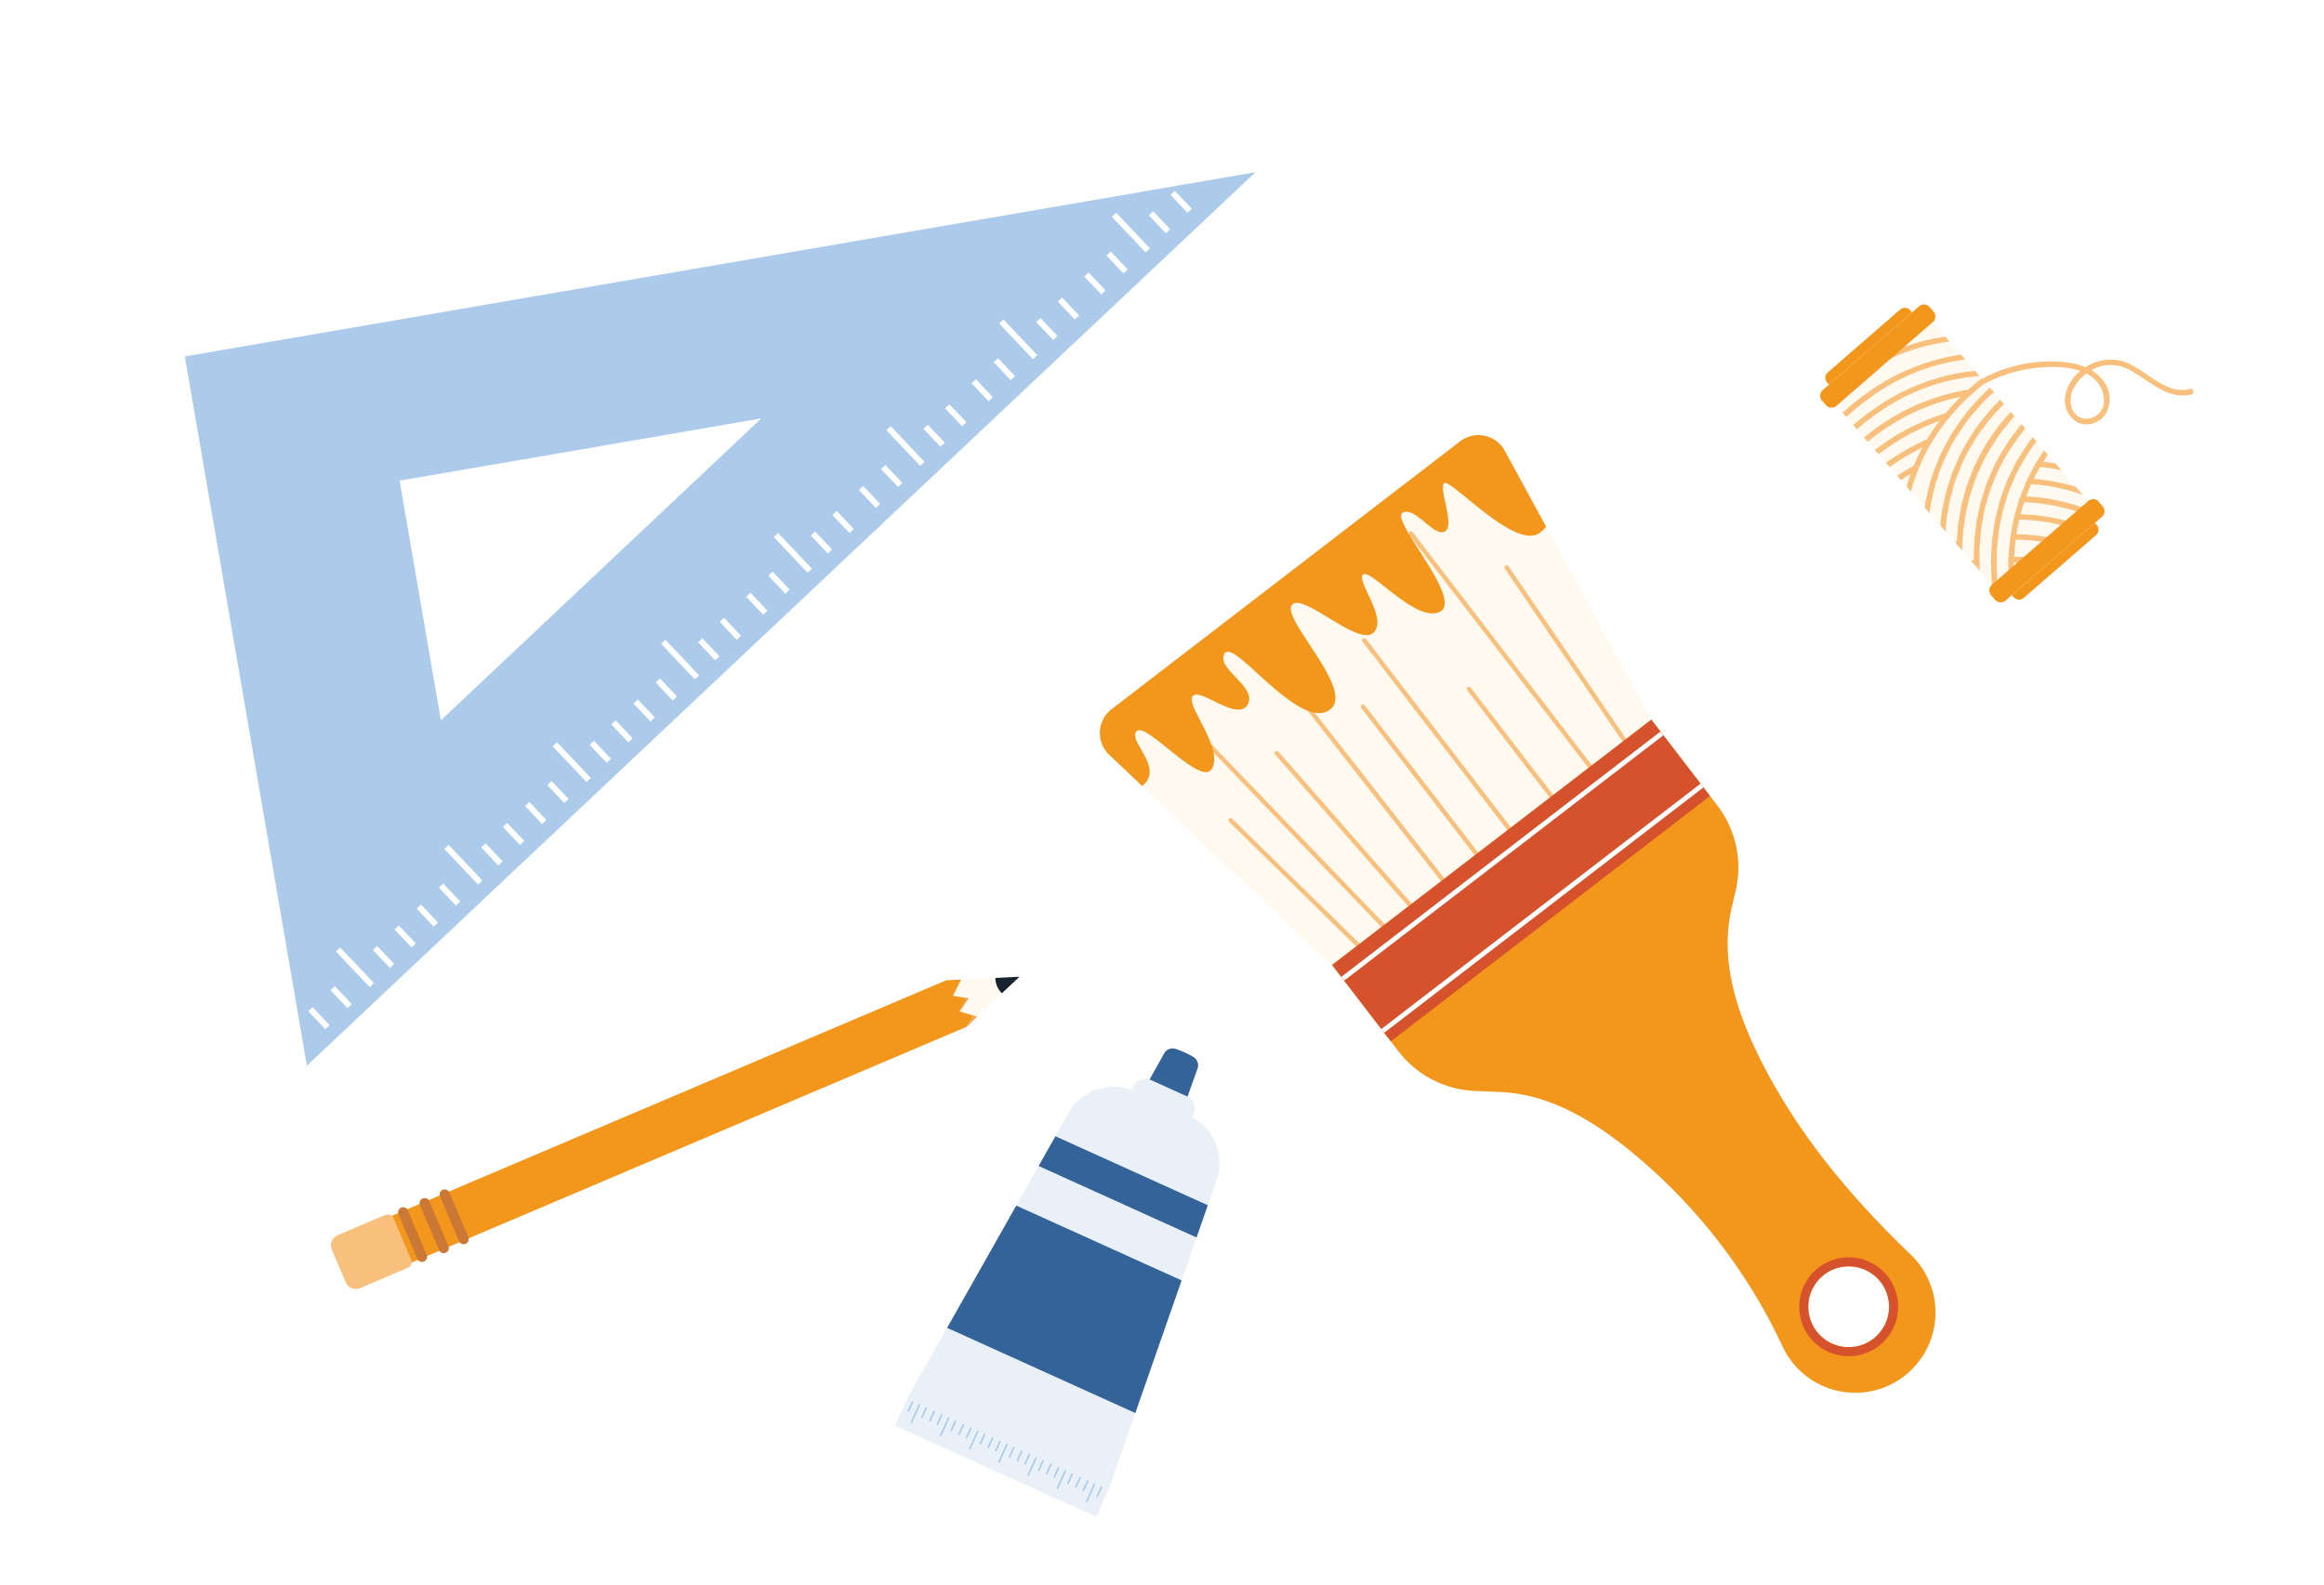
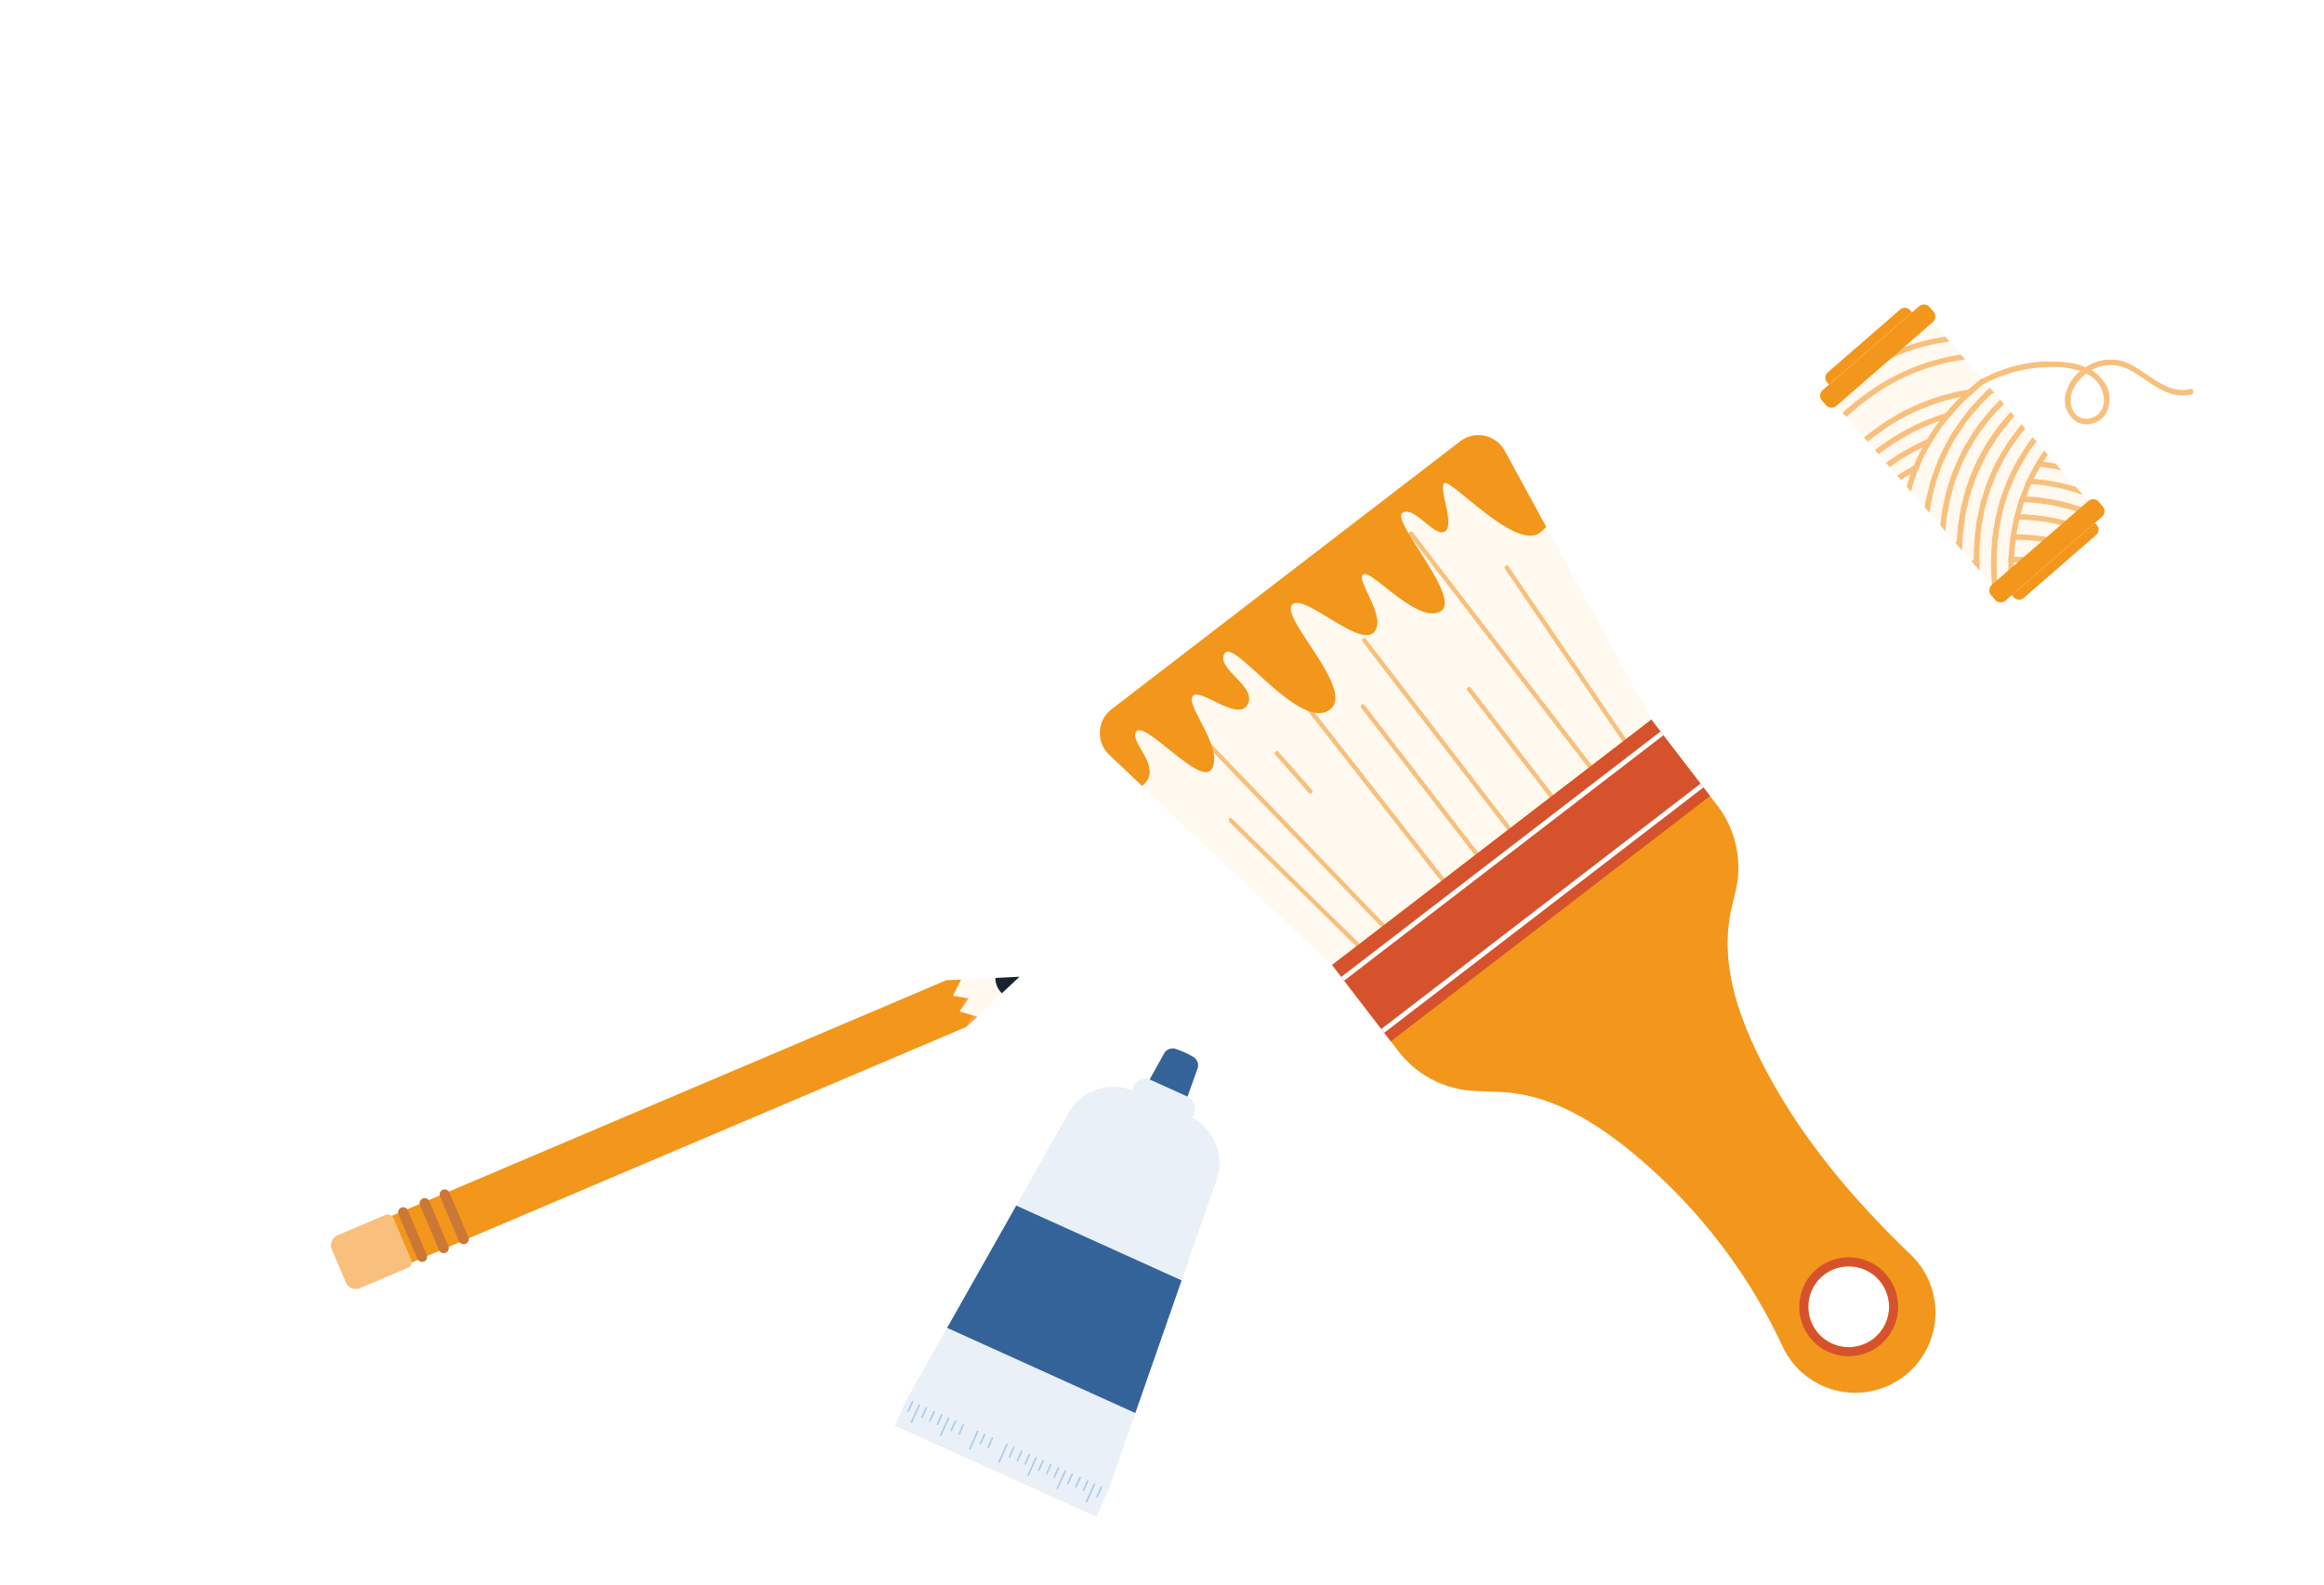
<svg xmlns="http://www.w3.org/2000/svg" width="352" height="240" viewBox="0 0 352 240">
  <defs>
    <clipPath id="clip-path">
      <rect id="Rectangle_4173" data-name="Rectangle 4173" width="304.198" height="203.651" fill="none" />
    </clipPath>
    <clipPath id="clip-path-3">
      <rect id="Rectangle_4131" data-name="Rectangle 4131" width="0.342" height="0.358" fill="none" />
    </clipPath>
  </defs>
  <g id="Group_6448" data-name="Group 6448" transform="translate(-1056 -1664)">
    <rect id="Rectangle_366" data-name="Rectangle 366" width="352" height="240" transform="translate(1056 1664)" fill="#fff" />
    <g id="Group_6619" data-name="Group 6619" transform="translate(360 1513)">
      <rect id="Rectangle_3695" data-name="Rectangle 3695" width="344.348" height="240" transform="translate(700 151)" fill="#fff" />
      <g id="Group_6743" data-name="Group 6743" transform="translate(724 177.087)">
        <g id="Group_6742" data-name="Group 6742" clip-path="url(#clip-path)">
          <g id="Group_6741" data-name="Group 6741">
            <g id="Group_6740" data-name="Group 6740" clip-path="url(#clip-path)">
              <path id="Path_13023" data-name="Path 13023" d="M216.343,81.248l-48.417,37.218L135.015,87.32l-.778-.73a4.555,4.555,0,0,1,.357-6.919l52.78-40.563a4.549,4.549,0,0,1,6.769,1.429l6.274,11.5Z" transform="translate(5.775 1.659)" fill="#fff9f0" />
              <path id="Path_13024" data-name="Path 13024" d="M156.509,98.228,152,93.809c-.3-.3-.7.233-.4.522l15.909,15.584,4.511,4.42c.3.3.7-.234.4-.528L156.509,98.228" transform="translate(6.587 4.075)" fill="#f8c07c" />
              <path id="Path_13025" data-name="Path 13025" d="M166.436,101.105,154.873,89.089l-6.558-6.818c-.291-.3-.818.1-.522.4l11.564,12.021,11.564,12.021,6.558,6.818c.291.3.818-.1.522-.4l-11.564-12.021" transform="translate(6.422 3.572)" fill="#f8c07c" />
-               <path id="Path_13026" data-name="Path 13026" d="M163.865,89.932l-5.1-5.817c-.28-.319-.787.1-.506.425L176.3,105.12l5.1,5.816c.28.319.787-.1.506-.424L163.865,89.932" transform="translate(6.877 3.652)" fill="#f8c07c" />
+               <path id="Path_13026" data-name="Path 13026" d="M163.865,89.932l-5.1-5.817c-.28-.319-.787.1-.506.425l5.1,5.816c.28.319.787-.1.506-.424L163.865,89.932" transform="translate(6.877 3.652)" fill="#f8c07c" />
              <path id="Path_13027" data-name="Path 13027" d="M173.41,90.441,162.645,76.687l-6.1-7.794a.331.331,0,0,0-.522.4l10.816,13.82L177.6,96.87l6.1,7.794a.331.331,0,0,0,.522-.4L173.41,90.441" transform="translate(6.781 2.991)" fill="#f8c07c" />
              <path id="Path_13028" data-name="Path 13028" d="M175.448,82.787l-4.2-5.452a.331.331,0,0,0-.522.4l14.833,19.249,4.2,5.452a.331.331,0,0,0,.522-.4Z" transform="translate(7.421 3.358)" fill="#f8c07c" />
              <path id="Path_13029" data-name="Path 13029" d="M170.93,68.128,193.9,98.019a.332.332,0,0,0,.522-.4l-22.97-29.89a.331.331,0,0,0-.522.4" transform="translate(7.43 2.94)" fill="#f8c07c" />
              <path id="Path_13030" data-name="Path 13030" d="M186.132,75.2l12.81,16.666a.331.331,0,0,0,.522-.4L186.656,74.8a.331.331,0,0,0-.522.4" transform="translate(8.091 3.248)" fill="#f8c07c" />
              <path id="Path_13031" data-name="Path 13031" d="M177.707,52.631l28.9,37.6a.331.331,0,0,0,.522-.4l-28.9-37.6a.331.331,0,0,0-.522.4" transform="translate(7.724 2.266)" fill="#f8c07c" />
              <path id="Path_13032" data-name="Path 13032" d="M191.615,57.582l16.744,24.57,4.771,7c.24.352.763-.052.522-.4L196.91,64.18l-4.771-7c-.24-.352-.763.052-.522.4" transform="translate(8.329 2.48)" fill="#f8c07c" />
              <path id="Path_13033" data-name="Path 13033" d="M166.529,116.615l10.036,13.058a15.434,15.434,0,0,0,11.651,6.024l3.613.143c7.079.27,13.271,3.776,18.858,8.133a84.2,84.2,0,0,1,24.1,30.485,12.147,12.147,0,1,0,19.367-13.983c-9.443-9.052-17.728-19.06-23.312-30.678-3.352-6.974-5.549-14.44-3.771-21.971l.573-2.419a15.454,15.454,0,0,0-2.786-12.968l-9.977-12.981ZM248.5,173.234a6.122,6.122,0,1,1,1.123-8.582,6.122,6.122,0,0,1-1.123,8.582" transform="translate(7.24 3.455)" fill="#f2971b" />
              <rect id="Rectangle_4099" data-name="Rectangle 4099" width="60.977" height="14.585" transform="translate(173.769 120.07) rotate(-37.544)" fill="#d6522c" />
              <path id="Path_13034" data-name="Path 13034" d="M237.258,159.049a7.49,7.49,0,1,0,10.5,1.373,7.49,7.49,0,0,0-10.5-1.373m8.295,10.793a6.122,6.122,0,1,1,1.123-8.582,6.122,6.122,0,0,1-1.123,8.582" transform="translate(10.188 6.848)" fill="#d6522c" />
              <rect id="Rectangle_4100" data-name="Rectangle 4100" width="60.977" height="0.717" transform="translate(175.154 121.872) rotate(-37.545)" fill="#fff" />
              <rect id="Rectangle_4101" data-name="Rectangle 4101" width="60.977" height="0.716" transform="translate(181.222 129.767) rotate(-37.545)" fill="#fff" />
              <path id="Path_13035" data-name="Path 13035" d="M200.417,52.04a5.374,5.374,0,0,1-1.052.96c-3.757,2.585-13.626-8.537-14.424-7.543s1.73,6.438.1,7.31-4.66-4.033-6.407-2.817S187.866,63,184.357,64.885s-10.49-6.531-11.666-5.623,3.861,6.692,1.54,8.843-10.962-6.426-12.376-4.144S172.1,77.379,167.34,79.934s-14.211-11-15.628-8.713,4.885,4.957,3.533,7.659c-1.447,2.9-7.394-2.662-8.387-1.157s4.658,7.722,2.951,10.933c-1.565,2.952-9.976-7.123-11.417-5.657s4.329,5.6.812,8.286l-4.967-4.7a4.555,4.555,0,0,1,.358-6.919l52.779-40.563a4.551,4.551,0,0,1,6.77,1.429Z" transform="translate(5.775 1.659)" fill="#f2971b" />
              <path id="Path_13036" data-name="Path 13036" d="M135.343,193.783l-30.506-13.808,6.059-10.721,10.468-18.517,3.39-6,2.544-4.5,1.993-3.527a7.814,7.814,0,0,1,10.024-3.273l8.243,3.729a7.813,7.813,0,0,1,4.155,9.691l-1.335,3.825-1.7,4.879-2.27,6.5L139.4,182.159Z" transform="translate(4.558 5.772)" fill="#e9f0f7" />
              <rect id="Rectangle_4102" data-name="Rectangle 4102" width="4.496" height="33.487" transform="translate(107.54 189.842) rotate(-65.665)" fill="#e9f0f7" />
              <rect id="Rectangle_4103" data-name="Rectangle 4103" width="1.743" height="0.243" transform="translate(109.422 187.671) rotate(-65.613)" fill="#accaea" />
              <rect id="Rectangle_4104" data-name="Rectangle 4104" width="1.743" height="0.243" transform="translate(111.499 188.611) rotate(-65.613)" fill="#accaea" />
              <rect id="Rectangle_4105" data-name="Rectangle 4105" width="1.743" height="0.243" transform="translate(112.697 189.153) rotate(-65.613)" fill="#accaea" />
              <rect id="Rectangle_4106" data-name="Rectangle 4106" width="3.082" height="0.243" transform="translate(109.904 189.36) rotate(-65.613)" fill="#accaea" />
              <rect id="Rectangle_4107" data-name="Rectangle 4107" width="1.743" height="0.243" transform="translate(113.843 189.672) rotate(-65.613)" fill="#accaea" />
              <rect id="Rectangle_4108" data-name="Rectangle 4108" width="1.743" height="0.243" transform="translate(115.92 190.612) rotate(-65.613)" fill="#accaea" />
              <rect id="Rectangle_4109" data-name="Rectangle 4109" width="1.743" height="0.243" transform="translate(117.118 191.155) rotate(-65.613)" fill="#accaea" />
              <rect id="Rectangle_4110" data-name="Rectangle 4110" width="3.082" height="0.243" transform="translate(114.326 191.361) rotate(-65.613)" fill="#accaea" />
-               <rect id="Rectangle_4111" data-name="Rectangle 4111" width="1.743" height="0.243" transform="translate(118.265 191.673) rotate(-65.613)" fill="#accaea" />
              <rect id="Rectangle_4112" data-name="Rectangle 4112" width="1.743" height="0.243" transform="translate(120.341 192.614) rotate(-65.613)" fill="#accaea" />
              <rect id="Rectangle_4113" data-name="Rectangle 4113" width="1.743" height="0.243" transform="translate(121.54 193.156) rotate(-65.613)" fill="#accaea" />
              <rect id="Rectangle_4114" data-name="Rectangle 4114" width="3.082" height="0.243" transform="translate(118.747 193.363) rotate(-65.613)" fill="#accaea" />
-               <rect id="Rectangle_4115" data-name="Rectangle 4115" width="1.743" height="0.243" transform="translate(122.686 193.675) rotate(-65.613)" fill="#accaea" />
              <rect id="Rectangle_4116" data-name="Rectangle 4116" width="1.743" height="0.243" transform="translate(124.763 194.615) rotate(-65.613)" fill="#accaea" />
              <rect id="Rectangle_4117" data-name="Rectangle 4117" width="1.743" height="0.243" transform="translate(125.961 195.158) rotate(-65.613)" fill="#accaea" />
              <rect id="Rectangle_4118" data-name="Rectangle 4118" width="3.082" height="0.243" transform="translate(123.168 195.364) rotate(-65.613)" fill="#accaea" />
              <rect id="Rectangle_4119" data-name="Rectangle 4119" width="1.743" height="0.243" transform="translate(127.107 195.676) rotate(-65.613)" fill="#accaea" />
              <rect id="Rectangle_4120" data-name="Rectangle 4120" width="1.743" height="0.243" transform="translate(129.185 196.616) rotate(-65.613)" fill="#accaea" />
              <rect id="Rectangle_4121" data-name="Rectangle 4121" width="1.743" height="0.243" transform="translate(130.383 197.159) rotate(-65.613)" fill="#accaea" />
              <rect id="Rectangle_4122" data-name="Rectangle 4122" width="3.082" height="0.243" transform="translate(127.59 197.366) rotate(-65.613)" fill="#accaea" />
              <rect id="Rectangle_4123" data-name="Rectangle 4123" width="1.743" height="0.243" transform="translate(131.528 197.678) rotate(-65.613)" fill="#accaea" />
              <rect id="Rectangle_4124" data-name="Rectangle 4124" width="1.743" height="0.243" transform="translate(133.606 198.618) rotate(-65.638)" fill="#accaea" />
              <rect id="Rectangle_4125" data-name="Rectangle 4125" width="1.743" height="0.243" transform="translate(134.804 199.159) rotate(-65.638)" fill="#accaea" />
              <rect id="Rectangle_4126" data-name="Rectangle 4126" width="3.082" height="0.243" transform="translate(132.011 199.367) rotate(-65.613)" fill="#accaea" />
              <rect id="Rectangle_4127" data-name="Rectangle 4127" width="1.743" height="0.243" transform="translate(135.95 199.679) rotate(-65.665)" fill="#accaea" />
              <rect id="Rectangle_4128" data-name="Rectangle 4128" width="1.743" height="0.243" transform="translate(138.027 200.619) rotate(-65.665)" fill="#accaea" />
              <rect id="Rectangle_4129" data-name="Rectangle 4129" width="3.082" height="0.243" transform="translate(136.433 201.368) rotate(-65.665)" fill="#accaea" />
              <path id="Path_13037" data-name="Path 13037" d="M146.587,137.426l-9.14-4.137.223-.5a2.031,2.031,0,0,1,2.685-1.012l5.444,2.465a2.027,2.027,0,0,1,1.012,2.685Z" transform="translate(5.976 5.722)" fill="#e9f0f7" />
              <path id="Path_13038" data-name="Path 13038" d="M145.777,134.478l-5.739-2.6,2.267-4.07a1.5,1.5,0,0,1,1.827-.5,12.691,12.691,0,0,1,2.38,1.078,1.5,1.5,0,0,1,.829,1.7Z" transform="translate(6.089 5.53)" fill="#336399" />
-               <path id="Path_13039" data-name="Path 13039" d="M147.844,155.256l-23.919-10.827,2.543-4.5,23.077,10.445Z" transform="translate(5.388 6.084)" fill="#336399" />
              <path id="Path_13040" data-name="Path 13040" d="M139.146,181.409l-28.5-12.9,10.468-18.518,25.043,11.333Z" transform="translate(4.811 6.521)" fill="#336399" />
              <rect id="Rectangle_4130" data-name="Rectangle 4130" width="19.313" height="37.247" transform="matrix(0.755, -0.656, 0.656, 0.755, 249.879, 35.05)" fill="#fff9f0" />
              <path id="Path_13041" data-name="Path 13041" d="M264.689,56.675c.007-.29.018-.577.032-.865.281-.006.561-.008.843,0q1.382.01,2.746.147l-.915.8c-.626-.045-1.252-.071-1.862-.076h-.845" transform="translate(11.508 2.426)" fill="#f8c07c" />
              <path id="Path_13042" data-name="Path 13042" d="M262.174,56.826c0-.289,0-.576.01-.863.281-.029.564-.054.845-.074-.007.286-.01.573-.01.863-.285.021-.568.046-.845.074" transform="translate(11.399 2.43)" fill="#f8c07c" />
              <path id="Path_13043" data-name="Path 13043" d="M259.273,56.4c.138-.026.275-.052.417-.076.281-.053.562-.1.844-.143q0,.427.017.86-.313.049-.626.1Z" transform="translate(11.273 2.443)" fill="#f8c07c" />
              <path id="Path_13044" data-name="Path 13044" d="M264.94,53.371q.05-.417.115-.829h.841a30.483,30.483,0,0,1,4.449.4q.657.1,1.306.246l-.782.678a28.917,28.917,0,0,0-5.091-.5h-.835" transform="translate(11.519 2.284)" fill="#f8c07c" />
              <path id="Path_13045" data-name="Path 13045" d="M262.331,53.538c.027-.285.059-.569.095-.85.284-.028.567-.051.848-.072-.035.28-.067.561-.095.843-.283.021-.566.048-.848.079" transform="translate(11.406 2.288)" fill="#f8c07c" />
              <path id="Path_13046" data-name="Path 13046" d="M259.734,53.932q.026-.438.066-.87c.285-.053.569-.1.855-.144-.027.285-.051.573-.069.861-.283.046-.568.1-.851.153" transform="translate(11.293 2.301)" fill="#f8c07c" />
              <path id="Path_13047" data-name="Path 13047" d="M256.94,53.712l.275-.073c.288-.076.576-.146.863-.215-.017.3-.03.591-.039.879l-.481.122Z" transform="translate(11.171 2.323)" fill="#f8c07c" />
              <path id="Path_13048" data-name="Path 13048" d="M265.453,50.46c.063-.277.129-.552.2-.824q.417,0,.844.009a30.156,30.156,0,0,1,4.1.388,29.442,29.442,0,0,1,3.785.883l-.73.638a28.637,28.637,0,0,0-7.353-1.087c-.282-.007-.562-.008-.844-.006" transform="translate(11.541 2.158)" fill="#f8c07c" />
              <path id="Path_13049" data-name="Path 13049" d="M262.756,50.617c.056-.286.116-.572.182-.856.287-.026.574-.047.86-.066q-.1.417-.183.846c-.285.02-.573.045-.859.075" transform="translate(11.424 2.161)" fill="#f8c07c" />
              <path id="Path_13050" data-name="Path 13050" d="M260.051,51.016c.046-.3.1-.59.15-.883q.433-.078.868-.142c-.055.289-.1.579-.154.871q-.43.072-.864.153" transform="translate(11.307 2.174)" fill="#f8c07c" />
              <path id="Path_13051" data-name="Path 13051" d="M257.364,51.641c.033-.3.072-.606.114-.906.3-.08.6-.154.9-.225q-.072.454-.126.9c-.3.072-.593.15-.89.232" transform="translate(11.19 2.196)" fill="#f8c07c" />
              <path id="Path_13052" data-name="Path 13052" d="M255,51.479c.209-.073.428-.144.646-.214-.029.29-.054.58-.072.874Z" transform="translate(11.087 2.229)" fill="#f8c07c" />
              <path id="Path_13053" data-name="Path 13053" d="M266.16,47.9c.093-.29.193-.578.3-.866.288.006.575.017.861.029a30.312,30.312,0,0,1,3.443.364,29.831,29.831,0,0,1,5.894,1.607l-.744.646a29.441,29.441,0,0,0-8.9-1.757c-.288-.014-.572-.02-.855-.023" transform="translate(11.572 2.045)" fill="#f8c07c" />
              <path id="Path_13054" data-name="Path 13054" d="M263.395,47.992c.086-.3.176-.591.272-.885.293-.021.586-.039.88-.051-.1.291-.192.583-.281.88-.293.014-.584.033-.871.056" transform="translate(11.452 2.046)" fill="#f8c07c" />
              <path id="Path_13055" data-name="Path 13055" d="M260.589,48.352q.114-.455.241-.9c.3-.05.6-.094.893-.136-.089.3-.171.6-.249.9-.3.043-.595.091-.885.141" transform="translate(11.33 2.057)" fill="#f8c07c" />
              <path id="Path_13056" data-name="Path 13056" d="M257.777,48.972c.062-.313.128-.62.2-.927.313-.08.631-.157.949-.226-.079.308-.15.615-.216.919q-.476.111-.933.234" transform="translate(11.208 2.079)" fill="#f8c07c" />
              <path id="Path_13057" data-name="Path 13057" d="M255.146,48.887c.3-.1.593-.2.9-.294q-.09.467-.162.939c-.3.1-.6.2-.886.3.045-.313.1-.633.152-.949" transform="translate(11.087 2.113)" fill="#f8c07c" />
              <path id="Path_13058" data-name="Path 13058" d="M267.161,45.261c.12-.271.241-.539.368-.808.3.014.587.033.881.056h0c.835.067,1.67.168,2.5.3a29.606,29.606,0,0,1,3.891.914l1.057,1.217a28.638,28.638,0,0,0-7.82-1.638c-.291-.02-.583-.035-.875-.045" transform="translate(11.616 1.933)" fill="#f8c07c" />
              <path id="Path_13059" data-name="Path 13059" d="M264.345,45.25c.1-.268.22-.535.338-.8.3-.014.606-.024.91-.028-.126.277-.248.554-.364.835q-.451.013-.9.044l.02-.051" transform="translate(11.492 1.931)" fill="#f8c07c" />
              <path id="Path_13060" data-name="Path 13060" d="M261.413,45.625c.1-.3.22-.6.337-.9.313-.045.626-.083.93-.119-.12.293-.236.586-.345.883q-.46.061-.921.134" transform="translate(11.366 1.94)" fill="#f8c07c" />
              <path id="Path_13061" data-name="Path 13061" d="M258.463,46.233q.142-.47.3-.939c.335-.078.669-.152,1-.219-.113.313-.219.619-.313.929-.328.072-.657.151-.987.234" transform="translate(11.238 1.96)" fill="#f8c07c" />
              <path id="Path_13062" data-name="Path 13062" d="M255.518,47.11c.078-.328.162-.654.251-.977.307-.1.62-.2.939-.292-.094.319-.182.641-.266.965-.313.1-.619.2-.921.3" transform="translate(11.109 1.993)" fill="#f8c07c" />
              <path id="Path_13063" data-name="Path 13063" d="M252.815,47.241c.3-.127.611-.253.926-.376-.074.328-.143.659-.209.992-.313.127-.615.256-.911.385.057-.336.122-.671.191-1" transform="translate(10.984 2.038)" fill="#f8c07c" />
              <path id="Path_13064" data-name="Path 13064" d="M268.436,42.711c.148-.263.3-.522.458-.783.3.025.6.058.9.095h0c.417.05.835.111,1.252.177.209.035.426.074.638.114l.884,1.015a28.7,28.7,0,0,0-3.235-.535c-.3-.032-.6-.061-.9-.083" transform="translate(11.671 1.823)" fill="#f8c07c" />
              <path id="Path_13065" data-name="Path 13065" d="M265.559,42.642c.147-.28.3-.558.457-.835.313,0,.626,0,.939.008q-.24.406-.465.817c-.313,0-.626,0-.939.009" transform="translate(11.546 1.818)" fill="#f8c07c" />
              <path id="Path_13066" data-name="Path 13066" d="M262.557,42.877q.218-.449.45-.893c.327-.034.651-.065.977-.09-.158.288-.313.58-.46.875q-.482.047-.966.1" transform="translate(11.416 1.821)" fill="#f8c07c" />
              <path id="Path_13067" data-name="Path 13067" d="M259.472,43.427q.2-.482.417-.953c.356-.073.71-.141,1.064-.2q-.23.47-.437.939-.524.1-1.043.218" transform="translate(11.281 1.838)" fill="#f8c07c" />
              <path id="Path_13068" data-name="Path 13068" d="M256.349,44.288q.177-.507.371-1c.276-.085.557-.166.842-.245l.158-.044c-.137.328-.268.658-.391.992q-.5.142-.98.3" transform="translate(11.146 1.869)" fill="#f8c07c" />
              <path id="Path_13069" data-name="Path 13069" d="M253.251,45.445c.095-.352.2-.7.307-1.043.322-.128.65-.257.985-.381-.116.339-.225.683-.327,1.03-.329.129-.652.261-.965.394" transform="translate(11.011 1.914)" fill="#f8c07c" />
              <path id="Path_13070" data-name="Path 13070" d="M250.182,45.935c.185-.095.375-.191.568-.284-.069.235-.135.473-.2.711Z" transform="translate(10.877 1.985)" fill="#f8c07c" />
              <path id="Path_13071" data-name="Path 13071" d="M267.909,38.9c.271.022.544.049.815.08l.086.1c-.174.227-.344.457-.509.691q-.476-.05-.951-.085.272-.4.559-.785" transform="translate(11.624 1.691)" fill="#f8c07c" />
              <path id="Path_13072" data-name="Path 13072" d="M264.384,39.629q.272-.417.562-.835c.336,0,.673,0,1.011.005-.2.268-.389.542-.576.816-.334,0-.666,0-1,.015" transform="translate(11.495 1.687)" fill="#f8c07c" />
              <path id="Path_13073" data-name="Path 13073" d="M261.239,39.911c.178-.3.363-.6.553-.9.369-.046.741-.086,1.113-.116q-.293.436-.566.875-.551.059-1.1.139" transform="translate(11.358 1.691)" fill="#f8c07c" />
              <path id="Path_13074" data-name="Path 13074" d="M257.931,40.616q.257-.5.534-.985.545-.138,1.095-.249c-.19.313-.376.637-.553.959h0q-.538.128-1.075.274" transform="translate(11.214 1.712)" fill="#f8c07c" />
              <path id="Path_13075" data-name="Path 13075" d="M254.516,41.809c.154-.366.313-.73.488-1.087.368-.141.738-.275,1.108-.4q-.266.522-.512,1.059h0q-.545.2-1.083.428" transform="translate(11.066 1.753)" fill="#f8c07c" />
              <path id="Path_13076" data-name="Path 13076" d="M248.558,44.144q1.241-.835,2.516-1.537c.383-.214.768-.417,1.156-.614q-.274.6-.522,1.219c-.375.209-.746.417-1.118.64h0q-.744.445-1.478.934Z" transform="translate(10.807 1.826)" fill="#f8c07c" />
              <path id="Path_13077" data-name="Path 13077" d="M266.185,37.132c.143-.178.287-.354.434-.528l.522.6c-.313-.028-.637-.05-.953-.069" transform="translate(11.573 1.591)" fill="#f8c07c" />
              <path id="Path_13078" data-name="Path 13078" d="M263.1,37.136c.215-.286.437-.568.665-.848.372-.009.746-.016,1.122-.01q-.345.41-.669.822h0c-.374,0-.746.017-1.117.035" transform="translate(11.439 1.577)" fill="#f8c07c" />
              <path id="Path_13079" data-name="Path 13079" d="M259.786,37.518c.215-.313.438-.626.667-.939q.575-.085,1.148-.145-.353.449-.683.907c-.38.049-.758.1-1.134.174" transform="translate(11.295 1.584)" fill="#f8c07c" />
              <path id="Path_13080" data-name="Path 13080" d="M256.245,38.395c.209-.354.429-.7.654-1.053.4-.111.8-.209,1.2-.307q-.352.5-.679,1.015-.592.159-1.177.344" transform="translate(11.141 1.61)" fill="#f8c07c" />
              <path id="Path_13081" data-name="Path 13081" d="M246.926,42.346l.138-.1a34.384,34.384,0,0,1,6.083-3.465h0c.433-.191.869-.373,1.31-.542q-.389.594-.746,1.2-.637.278-1.27.583a35.067,35.067,0,0,0-4.865,2.9l-.094.067Z" transform="translate(10.736 1.663)" fill="#f8c07c" />
              <path id="Path_13082" data-name="Path 13082" d="M262.015,34.637c.256-.291.515-.578.784-.864.391-.015.785-.022,1.179-.02q-.407.41-.794.835c-.392.008-.78.025-1.169.052" transform="translate(11.392 1.468)" fill="#f8c07c" />
              <path id="Path_13083" data-name="Path 13083" d="M258.5,35.11q.388-.495.8-.977.632-.1,1.27-.178-.424.47-.824.939-.626.093-1.252.216" transform="translate(11.239 1.476)" fill="#f8c07c" />
              <path id="Path_13084" data-name="Path 13084" d="M245.316,40.571c.349-.267.71-.532,1.077-.793A33.247,33.247,0,0,1,256.013,35h0q.72-.219,1.448-.4-.495.546-.956,1.108h0c-.476.14-.947.292-1.419.459h0a33.111,33.111,0,0,0-8.179,4.278c-.353.25-.7.5-1.033.76Z" transform="translate(10.666 1.504)" fill="#f8c07c" />
              <path id="Path_13085" data-name="Path 13085" d="M261.108,32.186q.453-.446.926-.885l.7.808c-.114,0-.227,0-.34.007-.434.015-.864.039-1.287.07" transform="translate(11.353 1.361)" fill="#f8c07c" />
              <path id="Path_13086" data-name="Path 13086" d="M243.73,38.809c.626-.512,1.3-1.019,1.992-1.513a32.369,32.369,0,0,1,12.883-5.57c.3-.054.605-.1.909-.15.5-.077,1-.14,1.5-.189q-.6.5-1.159,1.019-.76.111-1.491.257a31.771,31.771,0,0,0-12.152,5.322c-.674.477-1.315.967-1.925,1.461Z" transform="translate(10.597 1.365)" fill="#f8c07c" />
-               <path id="Path_13087" data-name="Path 13087" d="M242.164,37.036c.888-.766,1.851-1.527,2.884-2.259a32.38,32.38,0,0,1,12.884-5.57q1.337-.244,2.693-.367l.668.769a30.592,30.592,0,0,0-15.73,5.843c-1.019.721-1.969,1.47-2.843,2.225Z" transform="translate(10.529 1.254)" fill="#f8c07c" />
              <path id="Path_13088" data-name="Path 13088" d="M244.374,32.252a32.355,32.355,0,0,1,12.884-5.568q.644-.119,1.293-.209l.644.742a30.924,30.924,0,0,0-14.306,5.708,38.505,38.505,0,0,0-3.715,3l-.555-.639a39.327,39.327,0,0,1,3.757-3.026" transform="translate(10.462 1.151)" fill="#f8c07c" />
              <path id="Path_13089" data-name="Path 13089" d="M246.2,27.908l2.31-2.007a30.481,30.481,0,0,1,6.143-1.822q.643-.117,1.293-.209l.644.742a29.568,29.568,0,0,0-10.39,3.3" transform="translate(10.704 1.038)" fill="#f8c07c" />
              <path id="Path_13090" data-name="Path 13090" d="M270.1,40.375l.558.643q-.363.529-.7,1.072h0c-.16.255-.313.51-.462.77q-.522.9-.977,1.825h0c-.129.264-.254.528-.374.8q-.417.917-.765,1.866c-.1.285-.209.571-.3.86-.2.6-.385,1.218-.548,1.839-.071.273-.138.546-.2.821q-.251,1.085-.424,2.2c-.043.273-.081.547-.117.824q-.163,1.271-.225,2.582c-.014.287-.024.576-.03.865q-.021.835,0,1.7l-.823.715q-.05-1.217-.021-2.406c.007-.291.018-.578.033-.866q.064-1.305.229-2.581.05-.417.116-.829.171-1.117.417-2.209c.063-.277.13-.551.2-.824q.238-.939.536-1.852c.094-.29.193-.578.3-.866q.2-.559.417-1.109.159-.388.326-.772c.12-.271.241-.539.369-.808q.446-.939.96-1.853c.149-.263.3-.522.458-.783q.5-.821,1.043-1.619" transform="translate(11.508 1.755)" fill="#f8c07c" />
              <path id="Path_13091" data-name="Path 13091" d="M268.48,38.463l.555.639q-.261.341-.509.691-.764,1.061-1.419,2.168-.24.406-.465.817-.513.939-.955,1.9c-.126.277-.248.553-.364.835q-.4.939-.722,1.915c-.1.291-.192.583-.281.88-.185.617-.352,1.241-.5,1.878-.066.279-.126.561-.183.845q-.219,1.086-.359,2.2c-.035.28-.068.561-.095.843q-.128,1.267-.157,2.57c-.007.287-.01.573-.011.863q0,.884.046,1.787.049.989.146,1.938l-.3.263-.587-.676q-.064-.716-.1-1.451-.044-.9-.045-1.785c0-.289,0-.576.01-.863q.028-1.3.153-2.566c.027-.285.058-.569.094-.849q.139-1.113.35-2.2c.056-.286.117-.572.182-.856.141-.635.3-1.264.484-1.883h0c.086-.3.176-.591.272-.885q.313-.976.7-1.922l.02-.05c.1-.268.22-.535.338-.8q.429-.977.93-1.921c.146-.281.3-.559.457-.835q.654-1.148,1.413-2.245.272-.4.558-.785c.113-.153.229-.307.345-.46" transform="translate(11.399 1.672)" fill="#f8c07c" />
              <path id="Path_13092" data-name="Path 13092" d="M266.9,36.6l.553.637q-.68.809-1.294,1.653c-.2.268-.39.542-.576.816q-.8,1.178-1.478,2.415-.238.434-.46.877-.485.962-.894,1.957c-.119.293-.235.586-.344.884q-.357.953-.646,1.938c-.09.3-.172.6-.251.9-.163.626-.3,1.252-.425,1.895h0c-.055.289-.1.579-.153.871q-.175,1.077-.276,2.184-.041.428-.068.861c-.057.835-.08,1.681-.075,2.541,0,.285.008.572.018.86.005.233.017.467.027.7,0,.056.005.113.009.168l-.887-1.023c-.007-.189-.008-.377-.01-.565q-.012-1.28.066-2.53.026-.438.067-.87c.063-.73.152-1.461.265-2.175.045-.3.095-.591.149-.883.12-.64.256-1.272.412-1.9.076-.3.154-.6.24-.9q.278-.983.619-1.94c.1-.3.22-.6.337-.9.035-.091.07-.182.1-.271.231-.574.481-1.138.747-1.7q.218-.45.45-.893.664-1.274,1.461-2.491.271-.417.562-.835.626-.9,1.318-1.756c.143-.177.287-.354.434-.528" transform="translate(11.29 1.591)" fill="#f8c07c" />
              <path id="Path_13093" data-name="Path 13093" d="M265.368,34.792l.564.648q-.408.45-.787.9c-.233.273-.454.547-.67.822h0c-.5.633-.964,1.27-1.393,1.912-.194.291-.383.584-.566.877a29.888,29.888,0,0,0-1.461,2.646q-.23.47-.437.939-.44,1-.8,1.983c-.113.313-.217.62-.313.93q-.313.975-.553,1.938c-.08.308-.151.615-.216.919q-.209.957-.35,1.889c-.046.3-.09.6-.126.9q-.135,1.1-.193,2.142c-.018.3-.031.591-.04.88-.006.221-.011.44-.014.659l-.826-.953c.005-.123.009-.246.016-.37.034-.716.089-1.426.167-2.128.034-.3.072-.605.115-.906.086-.633.194-1.261.313-1.878.062-.313.128-.62.2-.927q.229-.977.517-1.93c.095-.313.194-.626.3-.944q.28-.827.609-1.639c.046-.116.093-.232.142-.344q.2-.482.417-.954a29.7,29.7,0,0,1,1.425-2.713q.266-.452.553-.9.65-1.017,1.388-1.992c.215-.285.438-.568.665-.847q.644-.8,1.346-1.56" transform="translate(11.182 1.513)" fill="#f8c07c" />
              <path id="Path_13094" data-name="Path 13094" d="M263.87,33.026l.551.634c-.045.043-.087.087-.129.129q-.409.412-.794.835-.887.958-1.678,1.963c-.235.3-.464.6-.685.907q-.773,1.058-1.44,2.166h0q-.285.476-.553.959h0a28.6,28.6,0,0,0-1.357,2.809c-.137.328-.268.658-.391.992q-.366.973-.659,1.983-.141.479-.265.965-.242.939-.423,1.907-.089.467-.162.939c-.1.608-.173,1.222-.233,1.846-.028.29-.052.58-.072.873l-.767-.883c.05-.515.112-1.029.186-1.536.046-.313.1-.633.152-.949.114-.64.244-1.273.4-1.9.078-.327.162-.654.251-.977q.275-1,.616-1.969c.118-.337.241-.673.371-1,.043-.1.086-.218.129-.328q.514-1.274,1.148-2.5.257-.5.534-.985.648-1.148,1.4-2.241.322-.47.666-.939.78-1.054,1.66-2.057c.256-.291.515-.578.784-.863q.37-.4.759-.785" transform="translate(11.079 1.436)" fill="#f8c07c" />
              <path id="Path_13095" data-name="Path 13095" d="M262.411,31.3l.553.637c-.065.058-.129.118-.192.178q-1.021.954-1.932,1.954-.423.47-.824.939-.939,1.108-1.749,2.274-.352.5-.679,1.016-.752,1.177-1.383,2.411h0c-.177.351-.35.7-.512,1.059h0a27.813,27.813,0,0,0-1.112,2.8q-.173.51-.327,1.031-.283.955-.5,1.937c-.074.328-.142.659-.209.992q-.16.835-.271,1.7l-.72-.835c.025-.163.052-.322.079-.482.057-.336.122-.671.192-1q.2-.968.461-1.918h0c.095-.351.2-.7.306-1.043q.361-1.158.815-2.277c.066-.16.131-.319.2-.478q.233-.55.488-1.087.6-1.262,1.316-2.47.313-.531.655-1.052.788-1.211,1.7-2.366c.26-.33.527-.656.8-.977q.9-1.059,1.916-2.063.453-.448.926-.885" transform="translate(10.98 1.361)" fill="#f8c07c" />
              <path id="Path_13096" data-name="Path 13096" d="M259.244,31.754q-.593.535-1.148,1.088-1.216,1.2-2.28,2.482h0q-.479.576-.927,1.168h0a31.06,31.06,0,0,0-1.868,2.767h0q-.368.614-.7,1.242a29.9,29.9,0,0,0-1.3,2.745c-.019.047-.039.094-.057.14q-.222.55-.417,1.106h0q-.339.949-.619,1.922l.648.746c.062-.239.128-.476.2-.711q.383-1.326.892-2.6c.163-.411.335-.816.522-1.22a28.612,28.612,0,0,1,1.41-2.713q.357-.608.746-1.2a30.447,30.447,0,0,1,1.983-2.686h0q.461-.562.955-1.108,1.085-1.2,2.323-2.339.562-.522,1.159-1.019c.243-.209.491-.409.743-.61a.428.428,0,0,0,.138-.046,21.625,21.625,0,0,1,10.191-2.59,13.089,13.089,0,0,1,4.383.6,6.261,6.261,0,0,0-2.254,3.652,3.85,3.85,0,0,0,1.96,4.189,3.408,3.408,0,0,0,4.124-1.331,4.443,4.443,0,0,0-.19-4.8,5.948,5.948,0,0,0-1.947-1.822,7.248,7.248,0,0,1,1.043-.488,5.958,5.958,0,0,1,5.045.626c2.789,1.542,5.53,4.389,9.023,3.535.522-.128.37-.954-.155-.825-3.934.963-6.83-3.2-10.29-4.237a6.959,6.959,0,0,0-5.569.932,9.968,9.968,0,0,0-2.212-.645,21.553,21.553,0,0,0-13.447,2.409l-.062-.071q-1.06.835-2.027,1.71m17.959-2.382a4.487,4.487,0,0,1,2.578,4.33,2.688,2.688,0,0,1-3.428,2.341c-1.706-.671-1.942-2.87-1.252-4.339a6.442,6.442,0,0,1,2.008-2.383c.033.018.067.033.1.051" transform="translate(10.866 1.183)" fill="#f8c07c" />
              <path id="Path_13097" data-name="Path 13097" d="M278.491,47.846l.6.69a1.125,1.125,0,0,1-.111,1.587l-14.6,12.687a1.126,1.126,0,0,1-1.587-.112l-.6-.69a1.125,1.125,0,0,1,.111-1.587l14.609-12.687a1.126,1.126,0,0,1,1.587.112" transform="translate(11.388 2.063)" fill="#f2971b" />
              <path id="Path_13098" data-name="Path 13098" d="M253.94,19.582l.6.69a1.125,1.125,0,0,1-.111,1.587l-14.6,12.687a1.126,1.126,0,0,1-1.588-.111l-.6-.69a1.126,1.126,0,0,1,.112-1.587l14.6-12.687a1.126,1.126,0,0,1,1.587.112" transform="translate(10.32 0.835)" fill="#f2971b" />
              <path id="Path_13099" data-name="Path 13099" d="M250.967,20.047l.286.329L238.671,31.306l-.286-.329a1.075,1.075,0,0,1,.1-1.513l10.957-9.523a1.073,1.073,0,0,1,1.513.1" transform="translate(10.353 0.856)" fill="#f2971b" />
              <path id="Path_13100" data-name="Path 13100" d="M278.058,51.23l-.286-.329L265.191,61.83l.286.329a1.073,1.073,0,0,0,1.513.1l10.962-9.523a1.073,1.073,0,0,0,.1-1.513" transform="translate(11.53 2.213)" fill="#f2971b" />
              <path id="Path_13101" data-name="Path 13101" d="M110.486,117.323l7.478-.37,3.652-.183-2.669,2.5-5.458,5.125Z" transform="translate(4.804 5.077)" fill="#fff9f0" />
              <path id="Path_13102" data-name="Path 13102" d="M109.047,119.472h0L26.321,154.611l3,7.083,79.891-33.936,7.979-3.39,1.627-1.553-2.63-.808,1.341-1.963-2.344-.4,1.244-2.453-2.247.092Z" transform="translate(1.144 5.095)" fill="#f2971b" />
              <path id="Path_13103" data-name="Path 13103" d="M113.526,123.756l.221.068,1.288-1.229-.592-.183Z" transform="translate(4.936 5.322)" fill="#f5a54e" />
              <path id="Path_13104" data-name="Path 13104" d="M112.565,121.5l.135.023,1.088-1.594-.392-.067Z" transform="translate(4.894 5.211)" fill="#f5a54e" />
              <g id="Group_6739" data-name="Group 6739" transform="translate(119.629 127.881)">
                <g id="Group_6738" data-name="Group 6738">
                  <g id="Group_6737" data-name="Group 6737" clip-path="url(#clip-path-3)">
                    <path id="Path_13105" data-name="Path 13105" d="M114.644,122.915l.343-.328-.1-.03Z" transform="translate(-114.644 -122.553)" fill="#ccc" />
                  </g>
                </g>
              </g>
              <path id="Path_13106" data-name="Path 13106" d="M117.652,116.956l3.652-.183-2.669,2.5a3.245,3.245,0,0,1-.988-2.326" transform="translate(5.115 5.077)" fill="#17242f" />
              <path id="Path_13107" data-name="Path 13107" d="M32.413,150.67l2.888,6.8a.77.77,0,0,1-1.417.6L31,151.272a.77.77,0,0,1,1.417-.6" transform="translate(1.345 6.531)" fill="#cb7836" />
              <path id="Path_13108" data-name="Path 13108" d="M35.536,149.344l2.888,6.8a.77.77,0,1,1-1.417.6l-2.888-6.8a.77.77,0,0,1,1.417-.6" transform="translate(1.481 6.474)" fill="#cb7836" />
              <path id="Path_13109" data-name="Path 13109" d="M38.455,148.1l2.888,6.8a.77.77,0,0,1-1.417.6l-2.887-6.8a.769.769,0,0,1,1.416-.6" transform="translate(1.608 6.419)" fill="#cb7836" />
              <path id="Path_13110" data-name="Path 13110" d="M30.682,151.851l2.664,6.271a.939.939,0,0,1-.5,1.238l-7.238,3.074a1.643,1.643,0,0,1-2.156-.87l-2.116-4.982a1.642,1.642,0,0,1,.87-2.156l7.238-3.075a.939.939,0,0,1,1.238.5" transform="translate(0.922 6.577)" fill="#f8c07c" />
-               <path id="Path_13111" data-name="Path 13111" d="M162.147,0,0,27.9,18.484,135.325ZM32.529,46.713l54.783-9.426L38.775,83.01Z" fill="#accaea" />
              <rect id="Rectangle_4132" data-name="Rectangle 4132" width="0.895" height="3.749" transform="translate(67.95 80.467) rotate(-43.444)" fill="#fff" />
              <rect id="Rectangle_4133" data-name="Rectangle 4133" width="0.895" height="3.749" transform="translate(71.311 77.284) rotate(-43.444)" fill="#fff" />
              <rect id="Rectangle_4134" data-name="Rectangle 4134" width="0.895" height="3.749" transform="translate(77.736 71.198) rotate(-43.444)" fill="#fff" />
              <rect id="Rectangle_4135" data-name="Rectangle 4135" width="0.895" height="3.749" transform="translate(81.013 68.094) rotate(-43.444)" fill="#fff" />
              <rect id="Rectangle_4136" data-name="Rectangle 4136" width="0.895" height="7.448" transform="translate(72.126 71.415) rotate(-43.461)" fill="#fff" />
              <rect id="Rectangle_4137" data-name="Rectangle 4137" width="0.895" height="3.749" transform="translate(85.018 64.299) rotate(-43.461)" fill="#fff" />
              <rect id="Rectangle_4138" data-name="Rectangle 4138" width="0.895" height="3.749" transform="translate(88.378 61.115) rotate(-43.461)" fill="#fff" />
              <rect id="Rectangle_4139" data-name="Rectangle 4139" width="0.895" height="3.749" transform="translate(94.804 55.029) rotate(-43.461)" fill="#fff" />
              <rect id="Rectangle_4140" data-name="Rectangle 4140" width="0.895" height="3.749" transform="translate(98.081 51.926) rotate(-43.461)" fill="#fff" />
              <rect id="Rectangle_4141" data-name="Rectangle 4141" width="0.895" height="7.448" transform="translate(89.194 55.247) rotate(-43.461)" fill="#fff" />
              <rect id="Rectangle_4142" data-name="Rectangle 4142" width="0.895" height="3.749" transform="translate(102.087 48.131) rotate(-43.461)" fill="#fff" />
              <rect id="Rectangle_4143" data-name="Rectangle 4143" width="0.895" height="3.749" transform="translate(105.447 44.948) rotate(-43.461)" fill="#fff" />
              <rect id="Rectangle_4144" data-name="Rectangle 4144" width="0.895" height="3.749" transform="translate(111.872 38.861) rotate(-43.461)" fill="#fff" />
              <rect id="Rectangle_4145" data-name="Rectangle 4145" width="0.895" height="3.749" transform="translate(115.149 35.758) rotate(-43.461)" fill="#fff" />
              <rect id="Rectangle_4146" data-name="Rectangle 4146" width="0.895" height="7.448" transform="translate(106.263 39.079) rotate(-43.461)" fill="#fff" />
              <rect id="Rectangle_4147" data-name="Rectangle 4147" width="0.895" height="3.749" transform="translate(119.155 31.963) rotate(-43.461)" fill="#fff" />
              <rect id="Rectangle_4148" data-name="Rectangle 4148" width="0.895" height="3.749" transform="translate(122.515 28.78) rotate(-43.461)" fill="#fff" />
              <rect id="Rectangle_4149" data-name="Rectangle 4149" width="0.895" height="3.749" transform="translate(128.941 22.694) rotate(-43.461)" fill="#fff" />
              <rect id="Rectangle_4150" data-name="Rectangle 4150" width="0.895" height="3.749" transform="translate(132.216 19.59) rotate(-43.461)" fill="#fff" />
              <rect id="Rectangle_4151" data-name="Rectangle 4151" width="0.895" height="7.448" transform="translate(123.331 22.911) rotate(-43.461)" fill="#fff" />
              <rect id="Rectangle_4152" data-name="Rectangle 4152" width="0.895" height="3.749" transform="translate(136.223 15.795) rotate(-43.461)" fill="#fff" />
              <rect id="Rectangle_4153" data-name="Rectangle 4153" width="0.895" height="3.749" transform="translate(139.583 12.613) rotate(-43.461)" fill="#fff" />
              <rect id="Rectangle_4154" data-name="Rectangle 4154" width="0.895" height="3.749" transform="translate(146.009 6.526) rotate(-43.461)" fill="#fff" />
              <rect id="Rectangle_4155" data-name="Rectangle 4155" width="0.895" height="3.749" transform="translate(149.284 3.422) rotate(-43.461)" fill="#fff" />
              <rect id="Rectangle_4156" data-name="Rectangle 4156" width="0.895" height="7.448" transform="translate(140.399 6.743) rotate(-43.461)" fill="#fff" />
              <rect id="Rectangle_4157" data-name="Rectangle 4157" width="0.895" height="3.749" transform="translate(51.532 96.001) rotate(-43.444)" fill="#fff" />
              <rect id="Rectangle_4158" data-name="Rectangle 4158" width="0.895" height="3.749" transform="translate(54.892 92.818) rotate(-43.444)" fill="#fff" />
              <rect id="Rectangle_4159" data-name="Rectangle 4159" width="0.895" height="3.749" transform="translate(61.317 86.732) rotate(-43.444)" fill="#fff" />
              <rect id="Rectangle_4160" data-name="Rectangle 4160" width="0.895" height="3.749" transform="translate(64.593 83.629) rotate(-43.444)" fill="#fff" />
              <rect id="Rectangle_4161" data-name="Rectangle 4161" width="0.895" height="7.448" transform="matrix(0.726, -0.688, 0.688, 0.726, 55.708, 86.95)" fill="#fff" />
              <rect id="Rectangle_4162" data-name="Rectangle 4162" width="0.895" height="3.749" transform="translate(35.113 111.536) rotate(-43.444)" fill="#fff" />
              <rect id="Rectangle_4163" data-name="Rectangle 4163" width="0.895" height="3.749" transform="translate(38.473 108.353) rotate(-43.444)" fill="#fff" />
              <rect id="Rectangle_4164" data-name="Rectangle 4164" width="0.895" height="3.749" transform="translate(44.899 102.266) rotate(-43.444)" fill="#fff" />
              <rect id="Rectangle_4165" data-name="Rectangle 4165" width="0.895" height="3.749" transform="translate(48.174 99.163) rotate(-43.444)" fill="#fff" />
              <rect id="Rectangle_4166" data-name="Rectangle 4166" width="0.895" height="7.448" transform="matrix(0.726, -0.688, 0.688, 0.726, 39.289, 102.484)" fill="#fff" />
              <rect id="Rectangle_4167" data-name="Rectangle 4167" width="0.895" height="3.749" transform="translate(18.694 127.071) rotate(-43.444)" fill="#fff" />
              <rect id="Rectangle_4168" data-name="Rectangle 4168" width="0.895" height="3.749" transform="translate(22.054 123.887) rotate(-43.444)" fill="#fff" />
              <rect id="Rectangle_4169" data-name="Rectangle 4169" width="0.895" height="3.749" transform="translate(28.48 117.8) rotate(-43.444)" fill="#fff" />
              <rect id="Rectangle_4170" data-name="Rectangle 4170" width="0.895" height="3.749" transform="translate(31.755 114.697) rotate(-43.461)" fill="#fff" />
              <rect id="Rectangle_4171" data-name="Rectangle 4171" width="0.895" height="7.448" transform="matrix(0.726, -0.688, 0.688, 0.726, 22.87, 118.018)" fill="#fff" />
            </g>
          </g>
        </g>
      </g>
    </g>
  </g>
</svg>